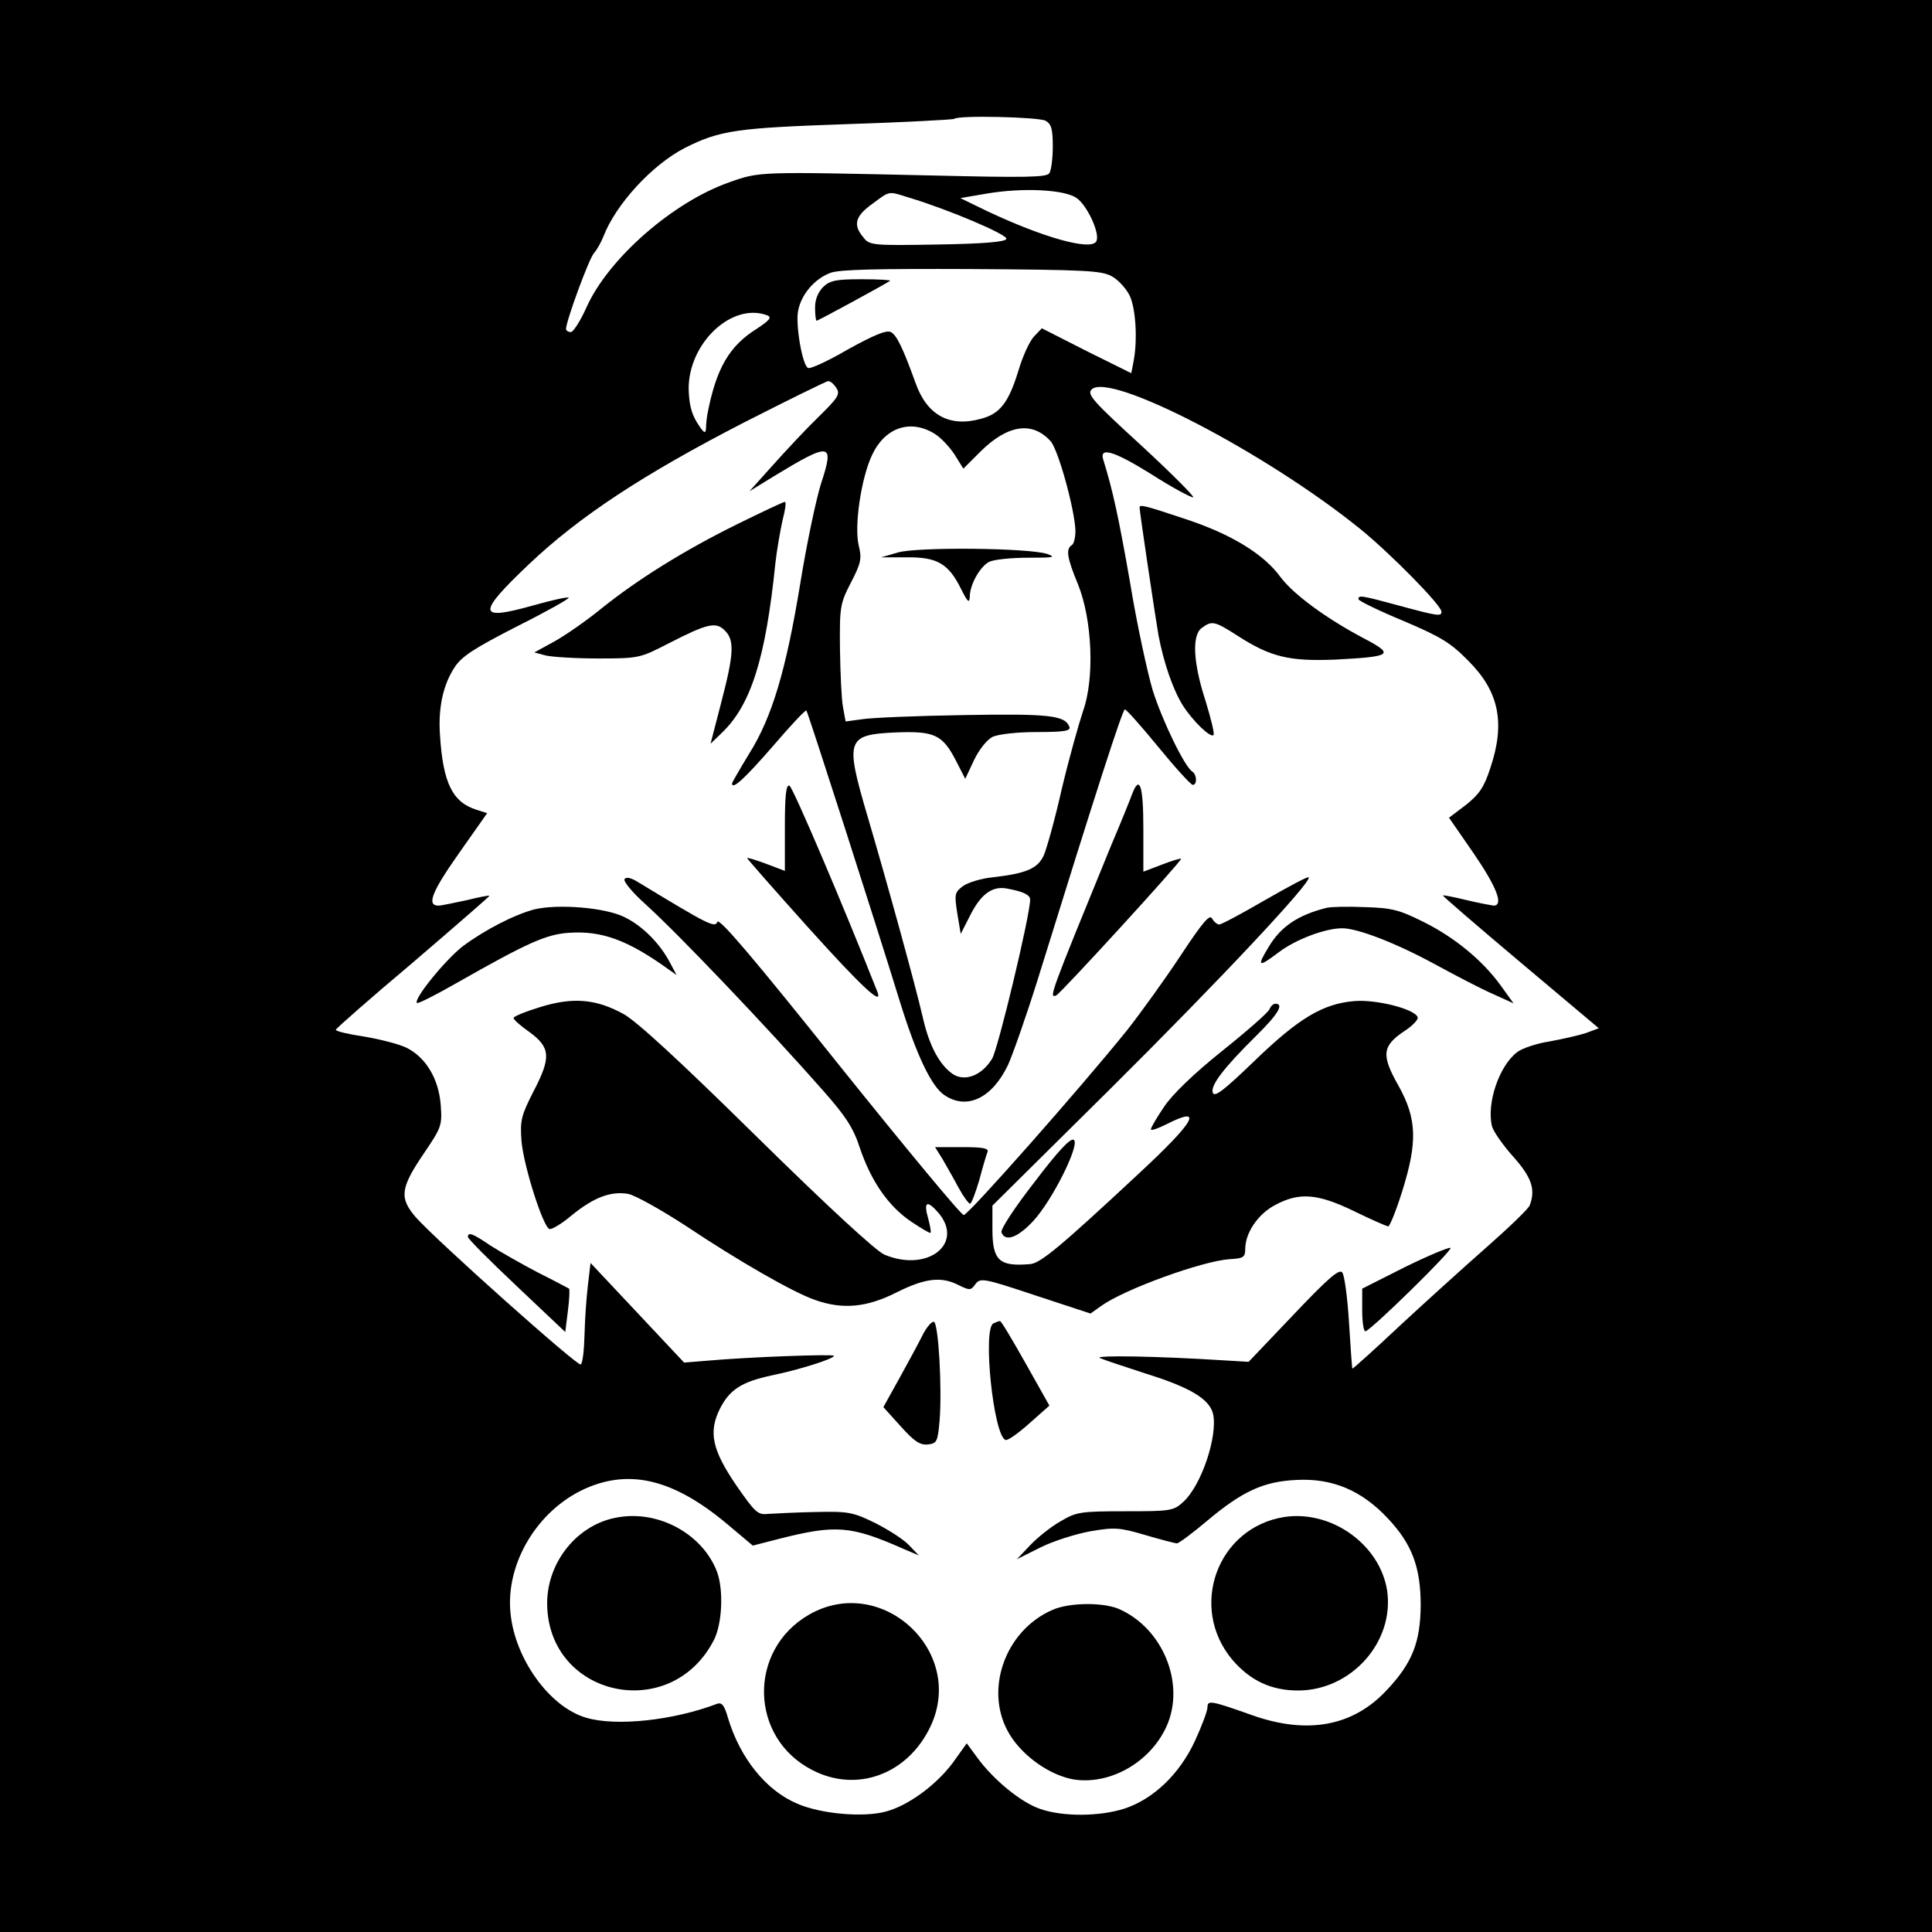
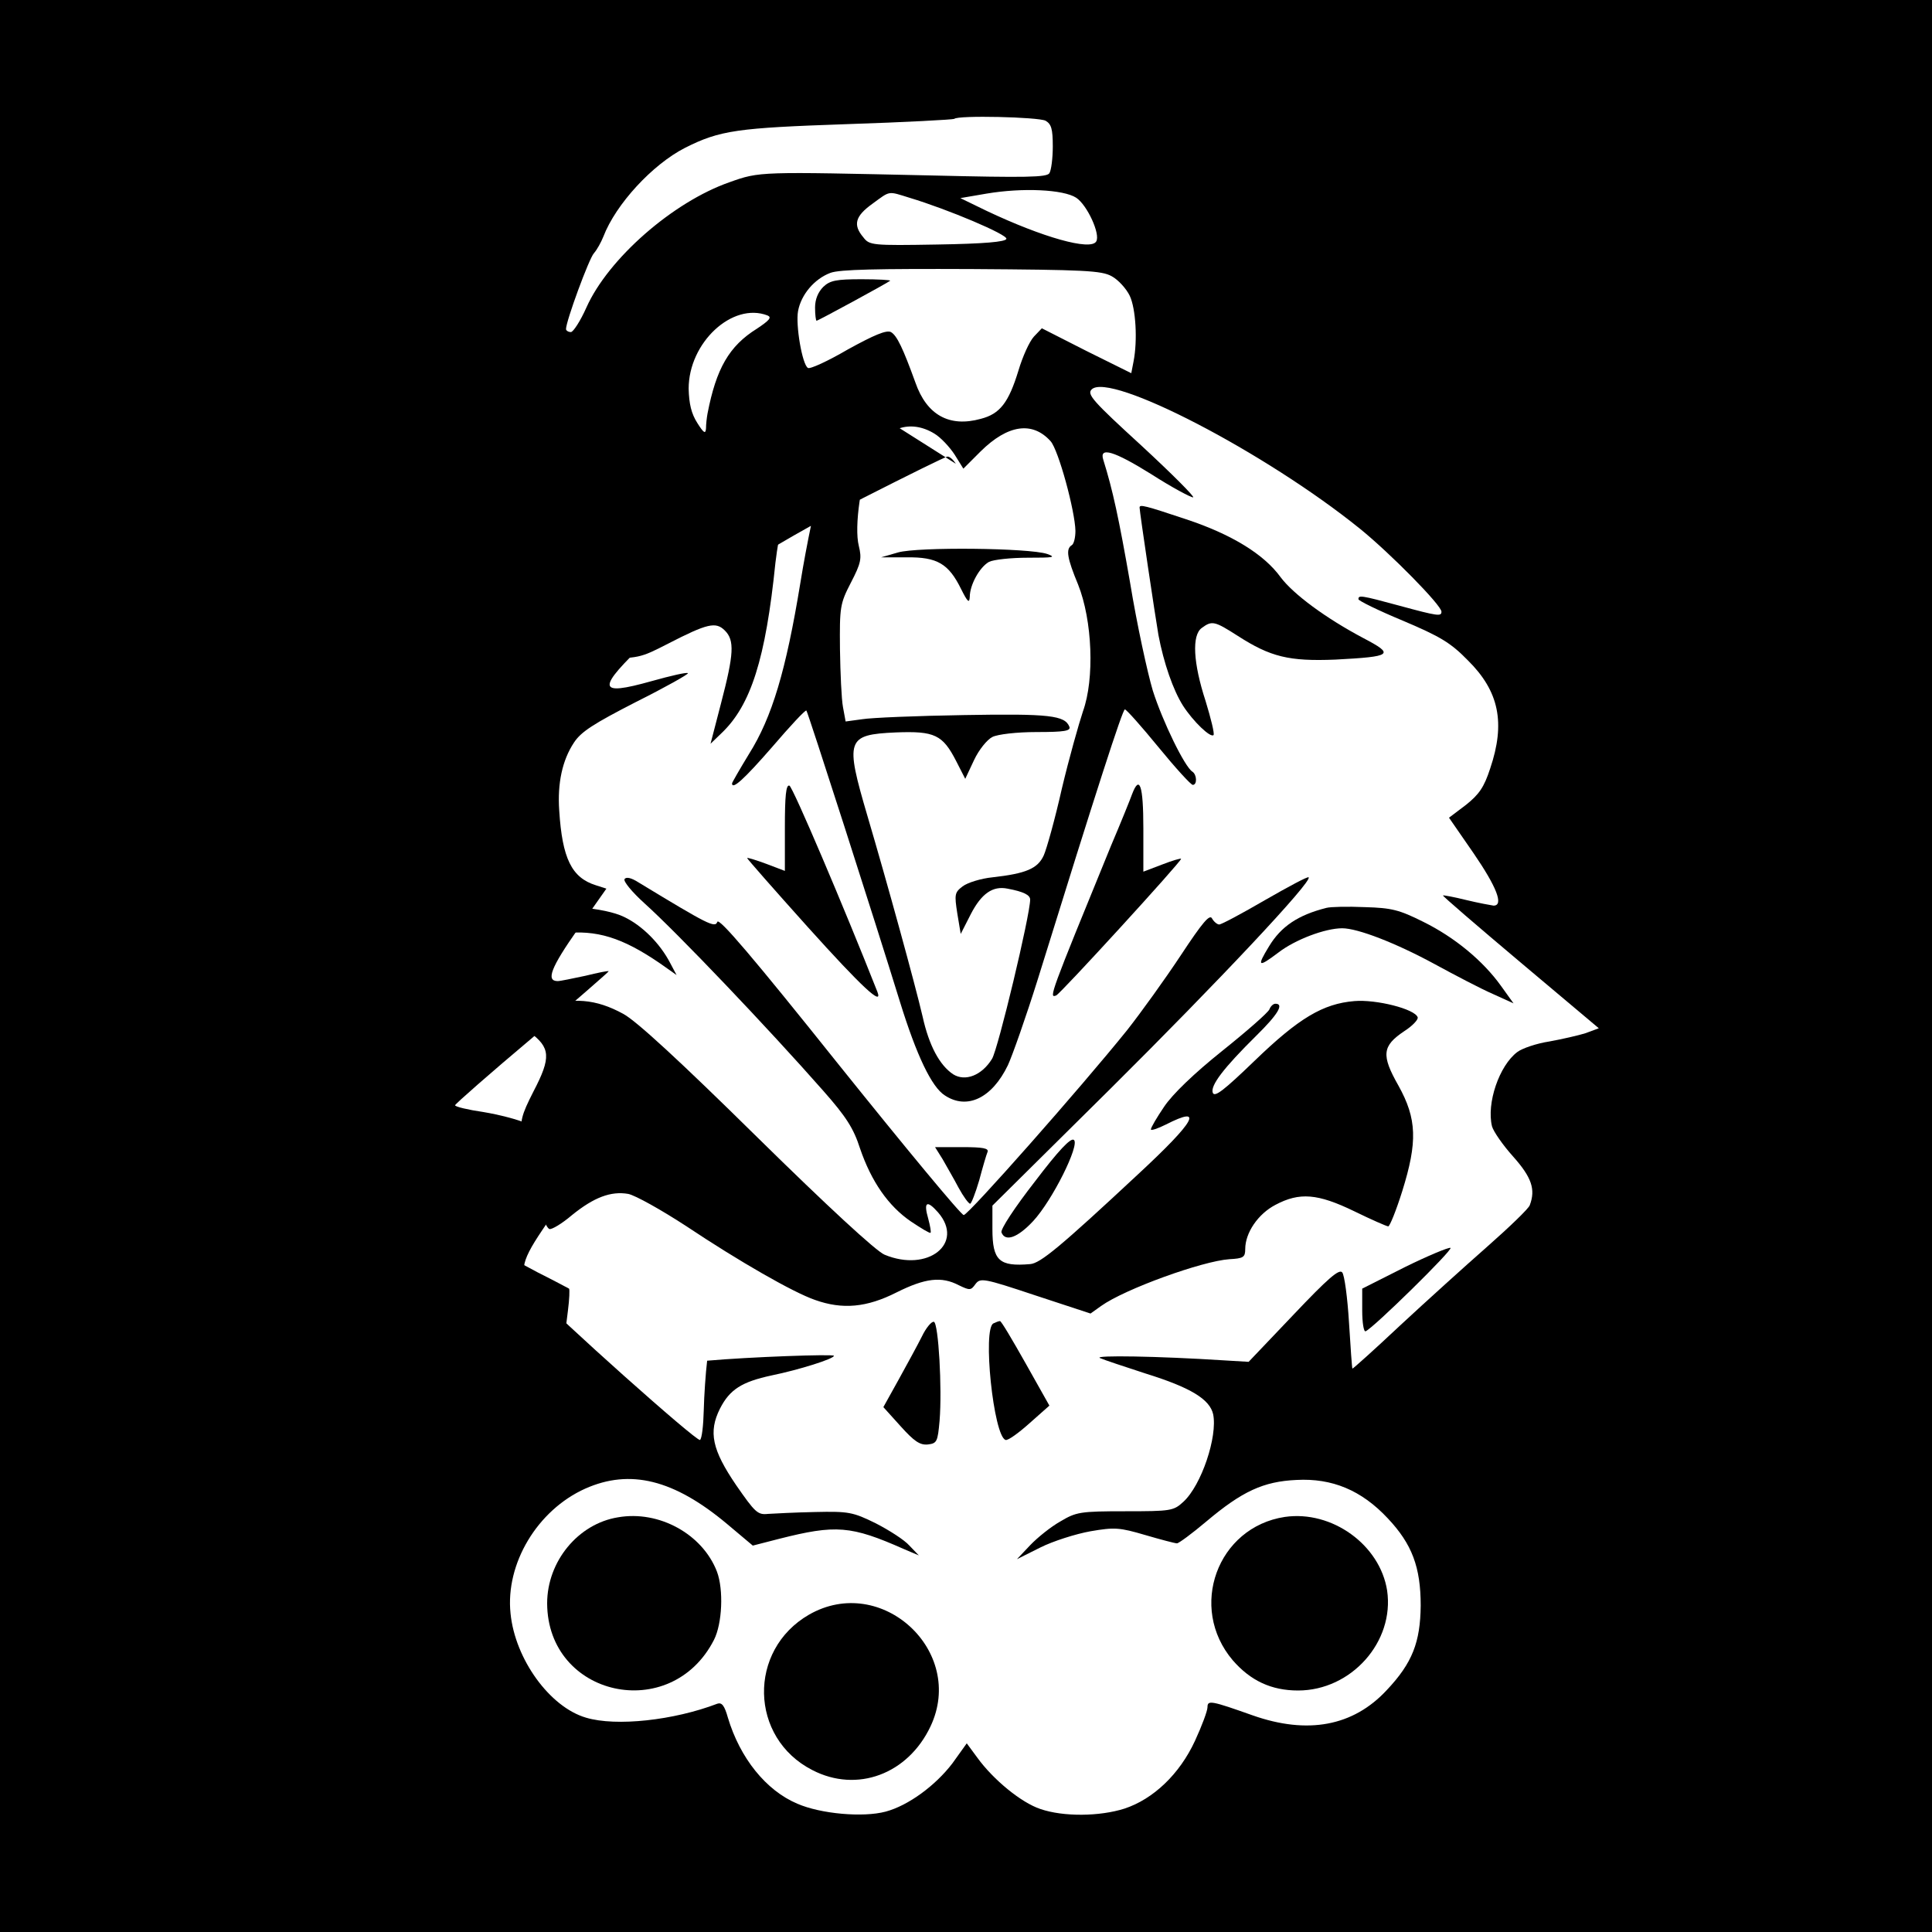
<svg xmlns="http://www.w3.org/2000/svg" version="1.0" width="512pt" height="512pt" viewBox="0 0 512 512" preserveAspectRatio="xMidYMid meet">
  <g transform="translate(0,512) scale(0.1,-0.1)" fill="#000000" stroke="none">
-     <path d="M0 2560 l0 -2560 2560 0 2560 0 0 2560 0 2560 -2560 0 -2560 0 0 -2560z m2771 2240 c15 -9 19 -21 19 -68 0 -31 -4 -63 -9 -71 -7 -11 -61 -12 -312 -6 -456 10 -455 11 -536 -18 -149 -52 -321 -202 -379 -332 -16 -36 -35 -65 -41 -65 -7 0 -13 4 -13 8 0 21 61 187 74 201 8 9 19 29 25 44 33 86 130 191 216 235 93 47 139 53 429 63 154 5 282 12 285 14 9 10 223 5 242 -5z m81 -204 c29 -19 65 -97 53 -116 -15 -25 -142 11 -290 81 l-70 34 70 12 c95 16 203 11 237 -11z m-442 0 c103 -31 261 -98 257 -109 -2 -8 -59 -13 -183 -15 -173 -3 -180 -2 -196 19 -28 33 -22 56 24 89 48 35 40 34 98 16z m536 -208 c17 -9 39 -33 48 -52 16 -34 21 -118 10 -174 l-6 -31 -119 59 -118 60 -21 -22 c-12 -13 -30 -53 -41 -90 -26 -85 -49 -115 -100 -128 -83 -23 -143 10 -173 96 -33 91 -49 125 -65 134 -12 6 -45 -8 -114 -46 -53 -31 -101 -53 -106 -49 -15 9 -33 114 -26 151 8 43 43 85 86 101 25 9 123 11 374 10 299 -2 344 -4 371 -19z m-912 -104 c12 -5 5 -13 -28 -35 -74 -46 -108 -106 -131 -225 -2 -11 -4 -28 -4 -39 -1 -16 -6 -13 -23 14 -16 25 -22 51 -23 91 0 122 116 230 209 194z m183 -193 c10 -16 3 -26 -49 -77 -33 -32 -87 -90 -121 -128 l-61 -68 65 40 c150 91 161 90 125 -19 -13 -41 -38 -159 -55 -264 -38 -232 -75 -356 -136 -453 -25 -41 -45 -76 -45 -78 0 -18 32 11 106 96 48 56 88 99 91 97 4 -4 182 -558 248 -772 44 -142 84 -226 119 -248 59 -39 125 -7 167 80 12 26 48 128 79 227 157 506 225 716 231 716 4 0 44 -45 89 -100 45 -55 86 -100 91 -100 12 0 11 27 -1 35 -20 12 -79 133 -105 215 -14 47 -42 175 -60 285 -30 172 -46 246 -71 326 -12 36 28 24 126 -37 56 -36 107 -63 112 -62 4 2 -57 63 -137 137 -129 118 -145 136 -132 149 48 47 461 -167 712 -370 80 -65 215 -202 215 -219 0 -13 -9 -12 -112 16 -103 28 -108 28 -108 17 0 -4 53 -30 118 -57 99 -42 126 -58 172 -105 83 -82 100 -166 59 -287 -16 -49 -29 -68 -64 -96 l-45 -34 65 -94 c61 -89 81 -139 53 -139 -7 1 -40 7 -73 15 -32 8 -60 13 -61 12 -2 -1 91 -81 205 -177 l208 -175 -35 -13 c-19 -6 -63 -16 -96 -22 -33 -5 -72 -18 -85 -28 -48 -36 -82 -136 -67 -197 4 -14 29 -50 56 -80 49 -55 60 -87 44 -129 -3 -9 -54 -58 -113 -110 -58 -51 -162 -145 -231 -209 -68 -64 -125 -115 -126 -114 -1 1 -5 56 -9 122 -4 66 -12 126 -18 133 -8 10 -38 -16 -129 -112 l-119 -125 -67 4 c-172 11 -345 14 -327 6 11 -5 66 -23 121 -41 119 -37 170 -68 179 -108 12 -59 -31 -188 -79 -232 -26 -24 -33 -25 -154 -25 -120 0 -130 -2 -172 -27 -25 -14 -61 -43 -80 -63 l-35 -37 62 31 c34 17 94 36 133 43 64 11 77 10 145 -10 41 -12 79 -22 84 -22 5 0 40 26 78 58 95 80 151 106 239 110 94 5 172 -27 242 -102 64 -68 87 -129 87 -231 -1 -97 -22 -152 -90 -224 -89 -96 -210 -118 -355 -67 -110 39 -120 41 -120 22 0 -10 -15 -50 -33 -89 -41 -89 -111 -155 -187 -180 -66 -21 -162 -22 -223 -1 -51 17 -125 78 -167 136 l-28 38 -38 -53 c-45 -59 -117 -112 -177 -128 -60 -16 -172 -6 -234 21 -83 35 -152 121 -184 228 -9 32 -16 41 -28 37 -115 -44 -268 -61 -348 -37 -96 28 -188 155 -200 276 -14 132 71 274 198 331 119 53 235 24 375 -93 l69 -58 70 18 c150 38 190 35 330 -27 l40 -17 -25 26 c-13 15 -54 41 -89 59 -61 30 -72 32 -161 30 -52 -1 -108 -4 -125 -5 -27 -3 -34 4 -84 76 -64 94 -74 141 -43 203 26 51 58 71 137 88 73 15 165 44 165 52 0 5 -224 -3 -336 -13 l-61 -5 -124 132 -124 132 -7 -59 c-4 -33 -8 -92 -9 -132 -1 -40 -5 -75 -10 -78 -9 -5 -382 328 -437 390 -44 51 -41 77 19 166 49 72 51 77 47 131 -5 70 -40 128 -92 153 -19 9 -69 22 -111 29 -41 6 -75 14 -75 18 0 3 92 84 205 179 112 96 203 175 202 176 -1 2 -29 -4 -62 -12 -33 -7 -66 -14 -73 -14 -32 0 -18 36 53 137 l76 108 -28 9 c-64 20 -89 71 -97 198 -5 72 8 133 39 180 19 29 52 50 165 108 78 39 140 74 137 76 -3 3 -46 -7 -96 -21 -146 -41 -148 -22 -9 110 134 127 303 238 569 375 118 60 219 110 224 110 6 0 15 -8 22 -19z m259 -120 c17 -10 41 -36 54 -56 l23 -37 46 46 c72 71 137 80 185 27 21 -23 65 -185 66 -238 0 -17 -4 -35 -10 -38 -16 -10 -12 -34 17 -104 38 -95 44 -250 13 -336 -11 -33 -37 -125 -56 -205 -18 -80 -40 -159 -48 -177 -16 -35 -47 -48 -136 -58 -30 -3 -66 -14 -79 -24 -21 -16 -22 -21 -14 -72 l9 -54 27 53 c28 54 58 75 97 67 43 -8 60 -17 60 -29 0 -41 -85 -396 -101 -422 -27 -44 -71 -61 -103 -41 -36 24 -64 76 -81 153 -20 86 -94 355 -146 531 -60 204 -56 216 75 222 103 4 124 -6 160 -76 l24 -47 23 49 c13 28 35 55 49 62 14 7 64 13 117 13 74 0 91 3 87 14 -12 30 -52 35 -279 31 -125 -2 -246 -7 -270 -11 l-44 -6 -7 38 c-4 21 -7 90 -8 154 -1 111 0 120 29 176 27 52 29 64 21 97 -13 51 6 180 35 241 34 73 101 96 165 57z" />
+     <path d="M0 2560 l0 -2560 2560 0 2560 0 0 2560 0 2560 -2560 0 -2560 0 0 -2560z m2771 2240 c15 -9 19 -21 19 -68 0 -31 -4 -63 -9 -71 -7 -11 -61 -12 -312 -6 -456 10 -455 11 -536 -18 -149 -52 -321 -202 -379 -332 -16 -36 -35 -65 -41 -65 -7 0 -13 4 -13 8 0 21 61 187 74 201 8 9 19 29 25 44 33 86 130 191 216 235 93 47 139 53 429 63 154 5 282 12 285 14 9 10 223 5 242 -5z m81 -204 c29 -19 65 -97 53 -116 -15 -25 -142 11 -290 81 l-70 34 70 12 c95 16 203 11 237 -11z m-442 0 c103 -31 261 -98 257 -109 -2 -8 -59 -13 -183 -15 -173 -3 -180 -2 -196 19 -28 33 -22 56 24 89 48 35 40 34 98 16z m536 -208 c17 -9 39 -33 48 -52 16 -34 21 -118 10 -174 l-6 -31 -119 59 -118 60 -21 -22 c-12 -13 -30 -53 -41 -90 -26 -85 -49 -115 -100 -128 -83 -23 -143 10 -173 96 -33 91 -49 125 -65 134 -12 6 -45 -8 -114 -46 -53 -31 -101 -53 -106 -49 -15 9 -33 114 -26 151 8 43 43 85 86 101 25 9 123 11 374 10 299 -2 344 -4 371 -19z m-912 -104 c12 -5 5 -13 -28 -35 -74 -46 -108 -106 -131 -225 -2 -11 -4 -28 -4 -39 -1 -16 -6 -13 -23 14 -16 25 -22 51 -23 91 0 122 116 230 209 194z m183 -193 c10 -16 3 -26 -49 -77 -33 -32 -87 -90 -121 -128 l-61 -68 65 40 c150 91 161 90 125 -19 -13 -41 -38 -159 -55 -264 -38 -232 -75 -356 -136 -453 -25 -41 -45 -76 -45 -78 0 -18 32 11 106 96 48 56 88 99 91 97 4 -4 182 -558 248 -772 44 -142 84 -226 119 -248 59 -39 125 -7 167 80 12 26 48 128 79 227 157 506 225 716 231 716 4 0 44 -45 89 -100 45 -55 86 -100 91 -100 12 0 11 27 -1 35 -20 12 -79 133 -105 215 -14 47 -42 175 -60 285 -30 172 -46 246 -71 326 -12 36 28 24 126 -37 56 -36 107 -63 112 -62 4 2 -57 63 -137 137 -129 118 -145 136 -132 149 48 47 461 -167 712 -370 80 -65 215 -202 215 -219 0 -13 -9 -12 -112 16 -103 28 -108 28 -108 17 0 -4 53 -30 118 -57 99 -42 126 -58 172 -105 83 -82 100 -166 59 -287 -16 -49 -29 -68 -64 -96 l-45 -34 65 -94 c61 -89 81 -139 53 -139 -7 1 -40 7 -73 15 -32 8 -60 13 -61 12 -2 -1 91 -81 205 -177 l208 -175 -35 -13 c-19 -6 -63 -16 -96 -22 -33 -5 -72 -18 -85 -28 -48 -36 -82 -136 -67 -197 4 -14 29 -50 56 -80 49 -55 60 -87 44 -129 -3 -9 -54 -58 -113 -110 -58 -51 -162 -145 -231 -209 -68 -64 -125 -115 -126 -114 -1 1 -5 56 -9 122 -4 66 -12 126 -18 133 -8 10 -38 -16 -129 -112 l-119 -125 -67 4 c-172 11 -345 14 -327 6 11 -5 66 -23 121 -41 119 -37 170 -68 179 -108 12 -59 -31 -188 -79 -232 -26 -24 -33 -25 -154 -25 -120 0 -130 -2 -172 -27 -25 -14 -61 -43 -80 -63 l-35 -37 62 31 c34 17 94 36 133 43 64 11 77 10 145 -10 41 -12 79 -22 84 -22 5 0 40 26 78 58 95 80 151 106 239 110 94 5 172 -27 242 -102 64 -68 87 -129 87 -231 -1 -97 -22 -152 -90 -224 -89 -96 -210 -118 -355 -67 -110 39 -120 41 -120 22 0 -10 -15 -50 -33 -89 -41 -89 -111 -155 -187 -180 -66 -21 -162 -22 -223 -1 -51 17 -125 78 -167 136 l-28 38 -38 -53 c-45 -59 -117 -112 -177 -128 -60 -16 -172 -6 -234 21 -83 35 -152 121 -184 228 -9 32 -16 41 -28 37 -115 -44 -268 -61 -348 -37 -96 28 -188 155 -200 276 -14 132 71 274 198 331 119 53 235 24 375 -93 l69 -58 70 18 c150 38 190 35 330 -27 l40 -17 -25 26 c-13 15 -54 41 -89 59 -61 30 -72 32 -161 30 -52 -1 -108 -4 -125 -5 -27 -3 -34 4 -84 76 -64 94 -74 141 -43 203 26 51 58 71 137 88 73 15 165 44 165 52 0 5 -224 -3 -336 -13 c-4 -33 -8 -92 -9 -132 -1 -40 -5 -75 -10 -78 -9 -5 -382 328 -437 390 -44 51 -41 77 19 166 49 72 51 77 47 131 -5 70 -40 128 -92 153 -19 9 -69 22 -111 29 -41 6 -75 14 -75 18 0 3 92 84 205 179 112 96 203 175 202 176 -1 2 -29 -4 -62 -12 -33 -7 -66 -14 -73 -14 -32 0 -18 36 53 137 l76 108 -28 9 c-64 20 -89 71 -97 198 -5 72 8 133 39 180 19 29 52 50 165 108 78 39 140 74 137 76 -3 3 -46 -7 -96 -21 -146 -41 -148 -22 -9 110 134 127 303 238 569 375 118 60 219 110 224 110 6 0 15 -8 22 -19z m259 -120 c17 -10 41 -36 54 -56 l23 -37 46 46 c72 71 137 80 185 27 21 -23 65 -185 66 -238 0 -17 -4 -35 -10 -38 -16 -10 -12 -34 17 -104 38 -95 44 -250 13 -336 -11 -33 -37 -125 -56 -205 -18 -80 -40 -159 -48 -177 -16 -35 -47 -48 -136 -58 -30 -3 -66 -14 -79 -24 -21 -16 -22 -21 -14 -72 l9 -54 27 53 c28 54 58 75 97 67 43 -8 60 -17 60 -29 0 -41 -85 -396 -101 -422 -27 -44 -71 -61 -103 -41 -36 24 -64 76 -81 153 -20 86 -94 355 -146 531 -60 204 -56 216 75 222 103 4 124 -6 160 -76 l24 -47 23 49 c13 28 35 55 49 62 14 7 64 13 117 13 74 0 91 3 87 14 -12 30 -52 35 -279 31 -125 -2 -246 -7 -270 -11 l-44 -6 -7 38 c-4 21 -7 90 -8 154 -1 111 0 120 29 176 27 52 29 64 21 97 -13 51 6 180 35 241 34 73 101 96 165 57z" />
    <path d="M2182 4360 c-14 -14 -22 -33 -22 -55 0 -19 2 -35 4 -35 4 0 188 100 195 106 2 2 -32 4 -75 4 -67 0 -84 -3 -102 -20z" />
    <path d="M1954 3731 c-142 -70 -265 -147 -362 -225 -38 -31 -94 -70 -123 -86 l-53 -29 30 -8 c16 -4 79 -8 139 -8 108 0 111 1 185 39 105 54 127 59 151 35 26 -26 24 -62 -10 -192 l-28 -108 29 28 c78 74 117 197 143 452 4 35 13 86 19 113 7 26 10 48 6 48 -4 0 -61 -27 -126 -59z" />
    <path d="M3020 3775 c0 -11 42 -292 50 -338 14 -74 39 -146 65 -187 27 -42 73 -86 81 -78 3 4 -7 44 -21 90 -33 101 -37 175 -10 194 27 20 34 18 95 -21 87 -56 136 -68 259 -63 151 8 158 13 74 57 -100 53 -185 116 -219 161 -44 61 -130 114 -251 154 -108 36 -123 40 -123 31z" />
    <path d="M2080 2927 l0 -115 -50 19 c-27 10 -50 17 -50 15 0 -2 72 -84 160 -182 144 -160 201 -213 185 -172 -88 223 -224 543 -233 546 -9 3 -12 -27 -12 -111z" />
    <path d="M3000 3015 c-5 -14 -30 -76 -56 -137 -162 -396 -165 -404 -145 -396 10 3 331 354 331 362 0 2 -22 -4 -50 -15 l-50 -19 0 115 c0 114 -10 143 -30 90z" />
    <path d="M1655 2790 c-3 -6 20 -34 52 -63 88 -79 328 -331 475 -498 60 -68 80 -99 97 -152 30 -88 75 -153 135 -194 27 -18 50 -32 52 -30 2 2 -1 18 -6 37 -13 45 -4 51 26 17 71 -82 -27 -160 -142 -112 -22 9 -152 129 -338 312 -203 200 -319 307 -354 326 -73 40 -134 45 -221 18 -39 -12 -71 -25 -70 -29 0 -4 19 -21 42 -37 56 -41 58 -67 11 -157 -33 -65 -36 -77 -32 -132 6 -67 57 -227 74 -233 6 -2 33 14 60 37 58 47 103 64 149 56 19 -4 87 -42 153 -85 141 -94 284 -176 342 -196 73 -26 137 -20 216 20 76 38 119 43 165 19 29 -14 32 -14 44 3 13 17 21 16 159 -30 l146 -48 28 20 c63 45 268 119 340 124 37 2 42 5 42 27 0 43 34 93 80 117 64 34 112 30 209 -17 45 -22 86 -40 90 -40 4 0 21 42 37 93 41 131 39 192 -10 280 -46 81 -43 105 15 144 22 14 38 31 36 37 -7 22 -110 48 -168 43 -83 -7 -147 -45 -264 -158 -80 -77 -106 -98 -111 -85 -7 19 29 66 115 151 57 56 75 85 51 85 -6 0 -13 -7 -16 -15 -4 -9 -60 -58 -125 -110 -75 -60 -132 -115 -154 -148 -19 -28 -35 -55 -35 -60 0 -4 18 2 40 13 102 52 78 9 -73 -131 -207 -193 -260 -237 -287 -239 -82 -7 -100 9 -100 93 l0 62 313 310 c285 283 536 550 525 560 -2 3 -54 -25 -115 -60 -62 -36 -116 -65 -122 -65 -5 0 -14 7 -19 16 -6 12 -25 -10 -83 -98 -41 -62 -105 -151 -142 -198 -124 -154 -421 -490 -433 -490 -7 0 -155 179 -330 397 -230 288 -319 392 -323 380 -6 -17 -25 -7 -208 104 -20 13 -34 16 -38 9z" />
    <path d="M1416 2710 c-53 -14 -131 -54 -190 -98 -46 -36 -131 -140 -121 -150 2 -3 51 22 107 54 185 105 235 128 296 132 86 6 155 -19 261 -95 l24 -17 -17 32 c-27 52 -74 99 -122 122 -51 25 -175 35 -238 20z" />
    <path d="M3515 2714 c-75 -19 -120 -49 -152 -102 -33 -54 -29 -57 24 -17 45 35 125 65 170 65 41 0 142 -39 245 -95 55 -30 124 -66 154 -79 l55 -25 -33 46 c-48 67 -123 129 -206 170 -64 32 -84 37 -155 39 -45 2 -91 1 -102 -2z" />
    <path d="M2742 1988 c-53 -68 -91 -126 -88 -134 10 -26 43 -14 84 30 51 55 124 202 108 215 -8 7 -41 -28 -104 -111z" />
    <path d="M2498 2048 c10 -18 30 -52 42 -75 13 -24 27 -43 31 -43 3 0 14 28 24 62 9 34 19 68 22 75 4 10 -12 13 -67 13 l-72 0 20 -32z" />
    <path d="M1240 1842 c0 -5 58 -63 129 -130 l129 -122 7 56 c4 31 5 57 3 59 -2 1 -39 21 -83 43 -44 23 -100 55 -125 71 -47 32 -60 37 -60 23z" />
    <path d="M3723 1762 l-113 -57 0 -58 c0 -32 4 -57 9 -55 20 8 232 216 225 221 -5 2 -60 -21 -121 -51z" />
    <path d="M2443 1578 c-12 -24 -40 -75 -62 -115 l-40 -72 46 -51 c36 -40 51 -50 72 -48 24 3 26 7 31 63 7 86 -3 258 -15 262 -6 2 -21 -16 -32 -39z" />
    <path d="M2633 1613 c-30 -12 0 -300 32 -309 6 -2 34 18 63 44 l53 47 -63 112 c-35 62 -65 113 -68 112 -3 0 -11 -3 -17 -6z" />
    <path d="M1638 1099 c-106 -17 -188 -117 -188 -228 1 -248 328 -320 442 -97 22 43 26 133 8 181 -38 99 -153 163 -262 144z" />
    <path d="M3405 1100 c-179 -27 -257 -240 -138 -380 47 -54 102 -80 173 -80 141 0 256 129 236 265 -19 121 -146 213 -271 195z" />
    <path d="M2144 841 c-163 -94 -158 -327 9 -412 118 -61 253 -11 313 116 94 199 -130 406 -322 296z" />
-     <path d="M2790 854 c-128 -55 -184 -217 -114 -331 36 -59 109 -109 171 -119 96 -14 201 46 244 140 52 114 -10 263 -128 313 -43 17 -129 16 -173 -3z" />
    <path d="M2380 3656 l-45 -13 68 0 c81 1 111 -17 144 -84 17 -34 22 -39 23 -21 0 32 26 79 51 93 12 6 58 11 103 11 68 0 76 1 51 10 -48 16 -342 19 -395 4z" />
  </g>
</svg>